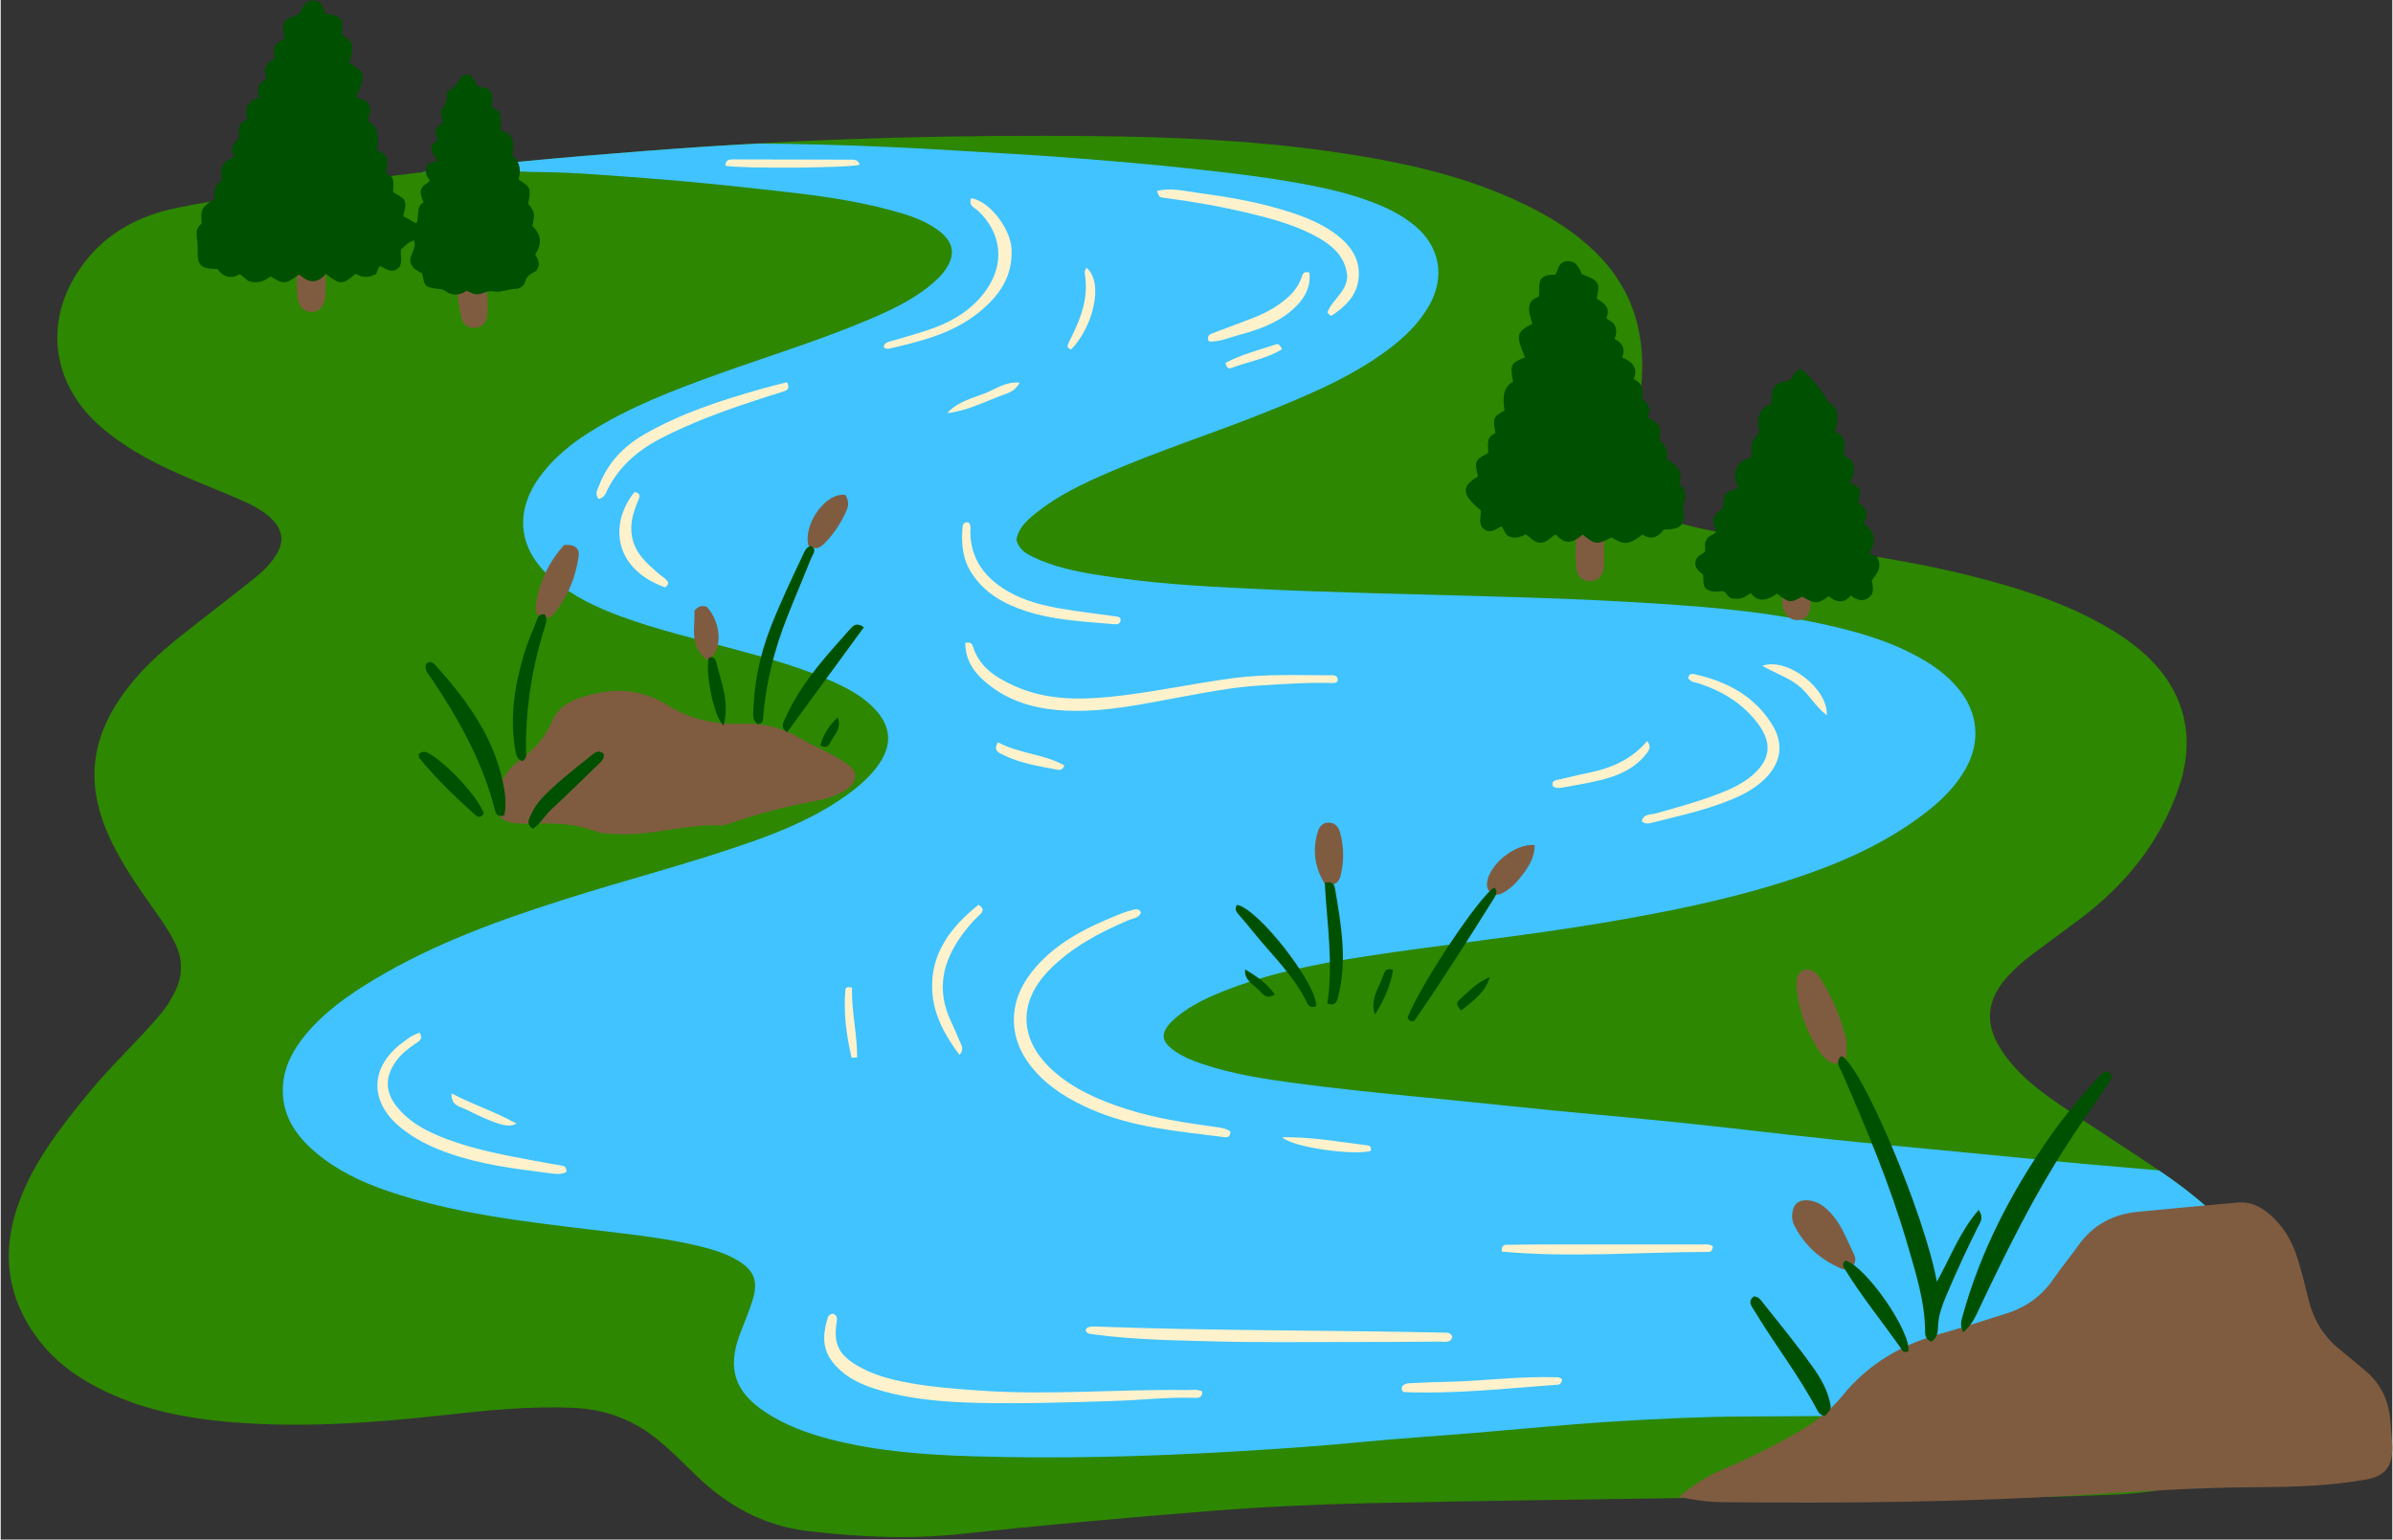
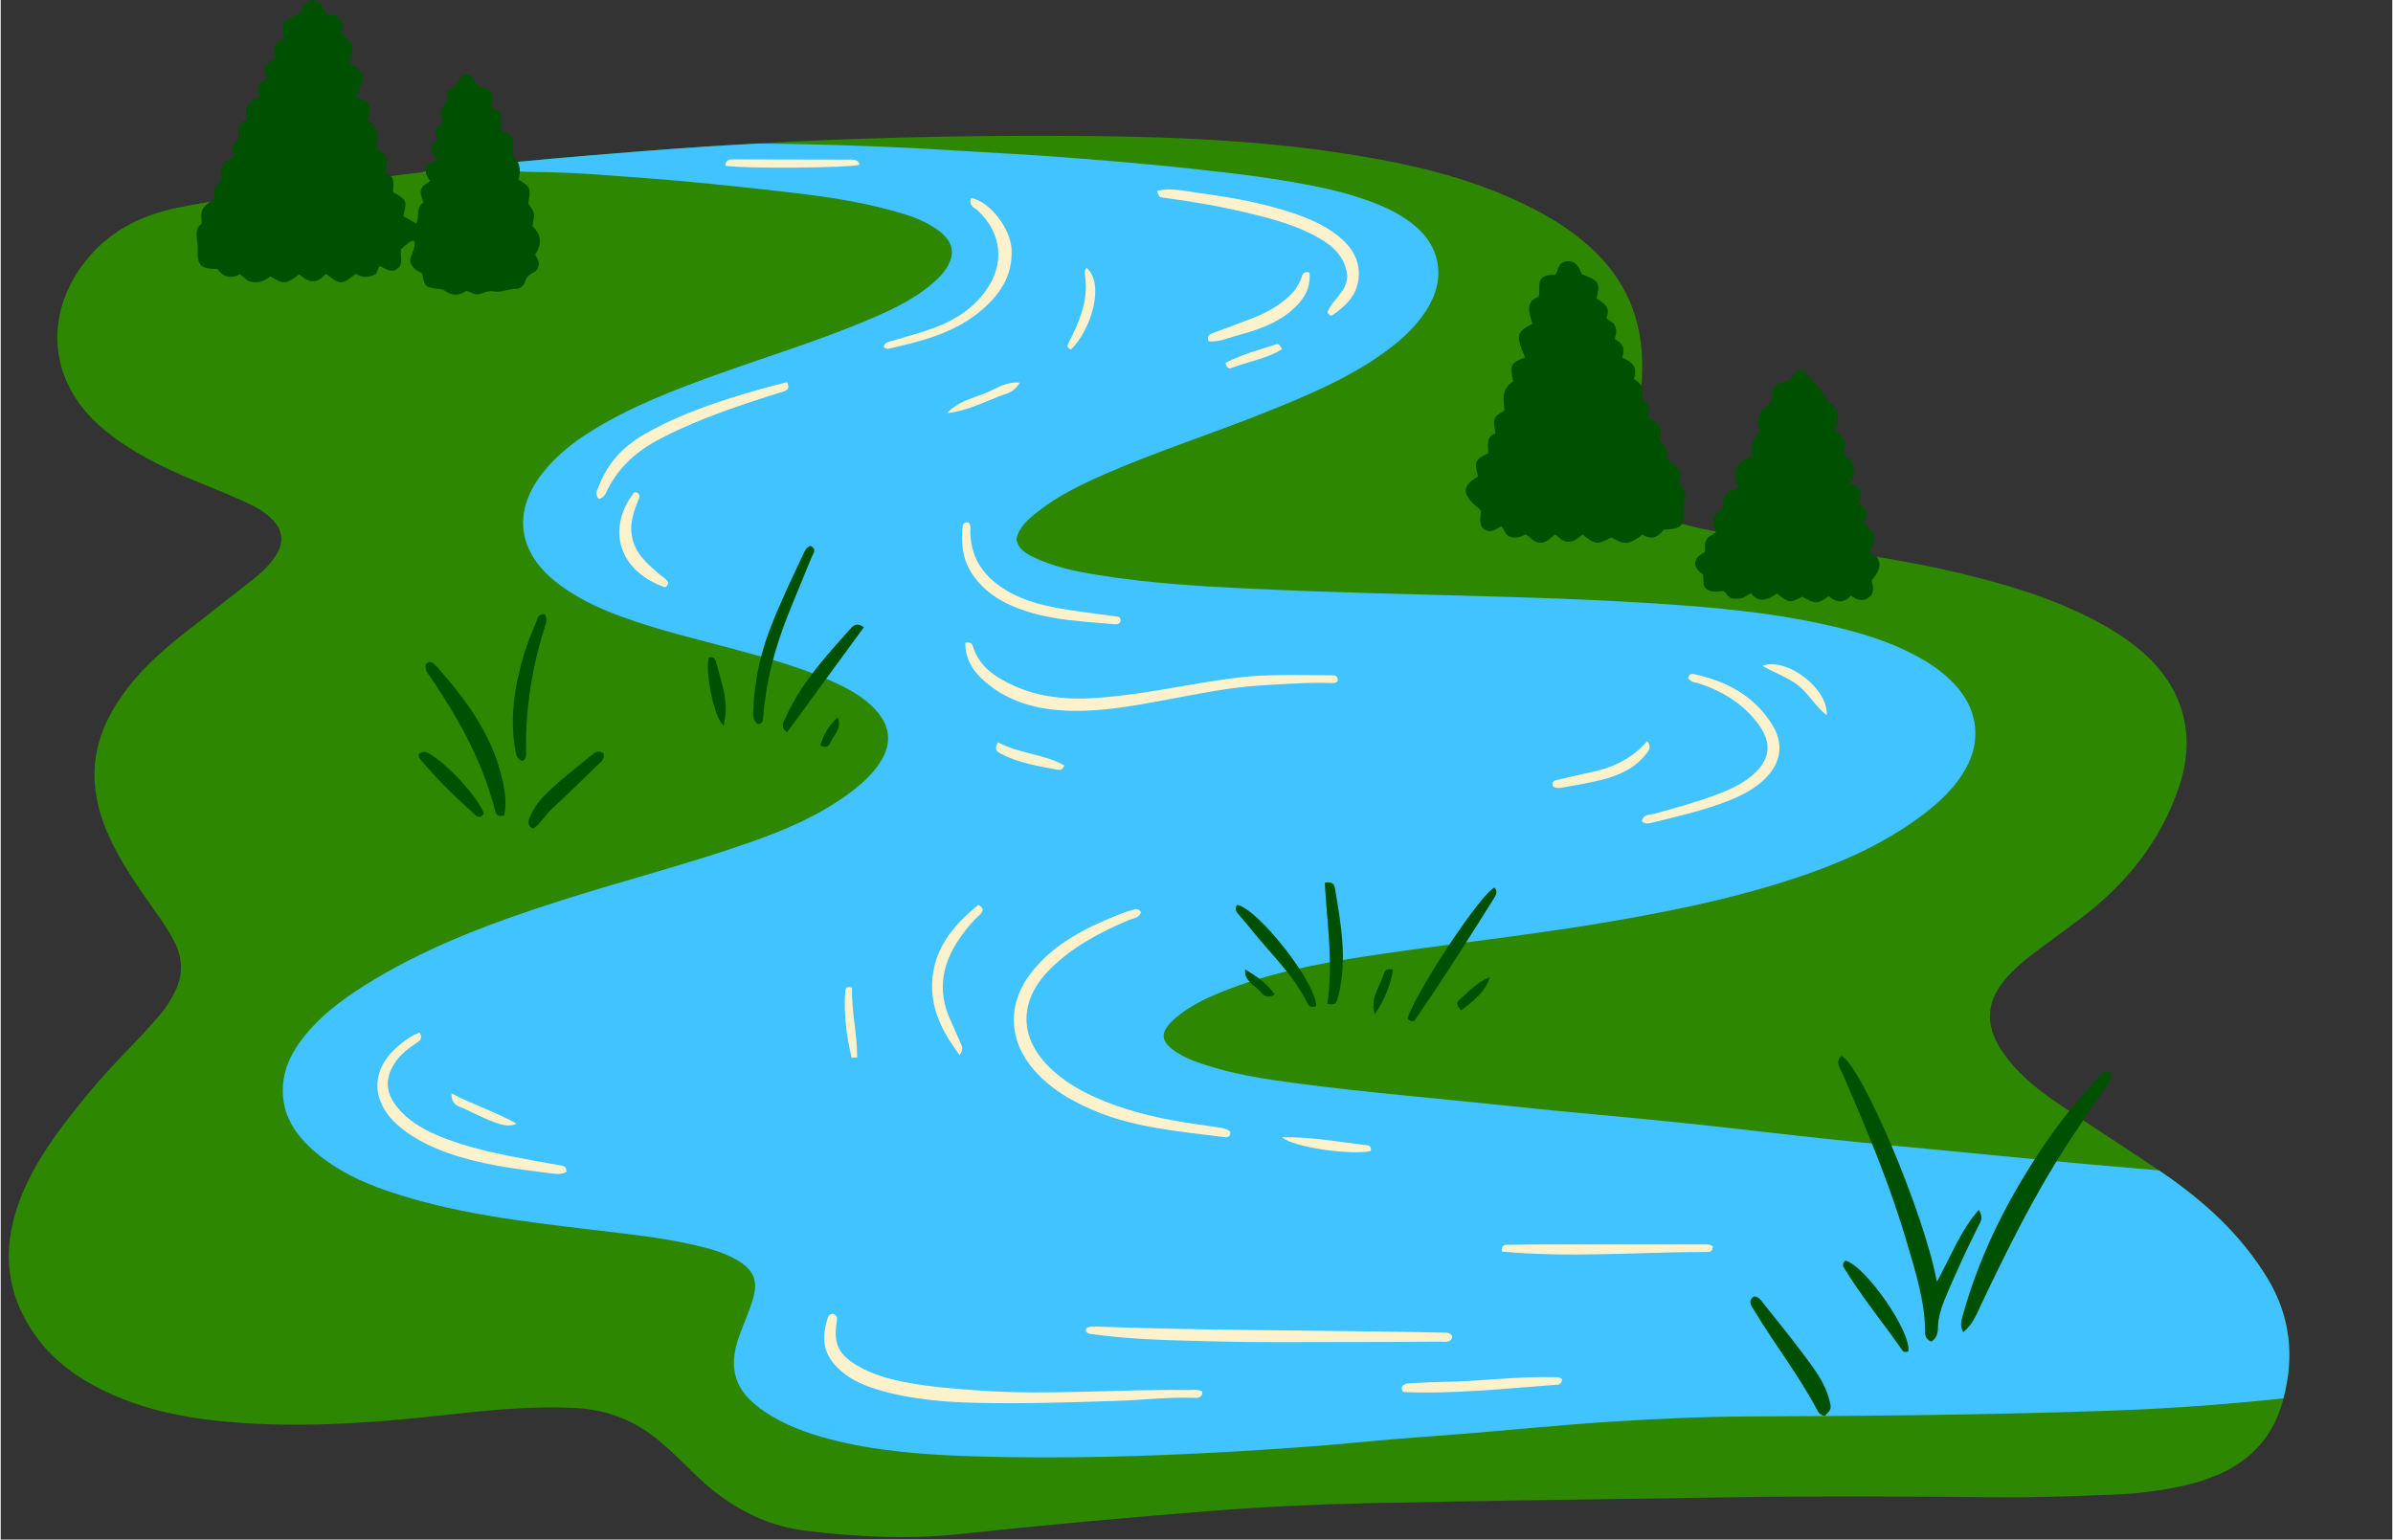
<svg xmlns="http://www.w3.org/2000/svg" height="323" preserveAspectRatio="xMidYMid meet" version="1.0" viewBox="-1.7 -0.1 501.7 323.0" width="502" zoomAndPan="magnify">
  <rect x="-1.7" y="-0.1" width="501.7" height="323.0" fill="#333333" stroke="none" />
  <g id="change1_1">
    <path d="M362.698,314.006c-25.975,0.407-51.953,0.706-77.925,1.271 c-10.965,0.238-21.938,0.773-32.871,1.637c-17.505,1.383-35.001,2.95-52.458,4.833 c-10.728,1.157-21.348,0.599-31.968-0.654c-9.196-1.085-16.901-5.409-23.467-11.815 c-2.493-2.432-4.946-4.897-7.623-7.132c-5.183-4.329-11.128-6.57-17.878-6.879 c-9.04-0.413-17.993,0.497-26.949,1.492c-14.114,1.568-28.265,2.63-42.462,1.688 c-10.636-0.706-21.079-2.507-30.68-7.55c-4.717-2.477-8.92-5.634-12.163-9.893 c-6.784-8.909-7.914-18.677-4.045-29.073c3.228-8.674,8.881-15.816,14.665-22.868 c4.761-5.805,10.328-10.873,15.141-16.628c1.035-1.238,1.845-2.611,2.607-4.031 c1.967-3.664,1.986-7.282,0.08-10.99c-1.437-2.794-3.271-5.315-5.073-7.862 c-2.888-4.081-5.689-8.215-7.91-12.708c-6.334-12.815-4.598-23.558,4.831-34.597 c3.85-4.507,8.497-8.142,13.146-11.767c4.011-3.128,8.036-6.238,12.009-9.412 c1.746-1.396,3.32-2.992,4.486-4.929c1.535-2.549,1.275-4.918-0.759-7.079 c-2.009-2.136-4.618-3.323-7.234-4.467c-6.449-2.818-13.101-5.175-19.286-8.59 c-3.449-1.905-6.732-4.044-9.702-6.637C8.49,80.012,7.206,66.161,15.912,54.9 c4.898-6.336,11.504-9.727,19.134-11.351c9.335-1.987,18.847-2.866,28.267-4.332 c10.481-1.63,21.003-2.976,31.545-4.13c8.327-0.911,16.669-1.705,25.019-2.415 c8.706-0.74,17.415-1.416,26.131-2.008c26.903-1.829,53.842-2.469,80.803-2.221 c17.136,0.158,34.245,0.872,51.225,3.344c13.889,2.022,27.563,4.908,40.293,11.16 c5.234,2.57,10.144,5.619,14.353,9.7c8.345,8.093,10.985,18.058,9.645,29.344 c-0.54,4.544-1.915,8.881-3.151,13.255c-2.008,7.109-0.663,9.926,6.228,12.691 c6.253,2.509,12.872,3.552,19.472,4.617c15.483,2.499,31.095,4.263,46.348,8.072 c10.496,2.621,20.758,5.873,30.098,11.522c2.219,1.342,4.318,2.847,6.273,4.555 c8.546,7.468,11.315,17.317,7.737,28.07 c-3.912,11.756-11.375,20.887-21.219,28.202c-3.151,2.342-6.32,4.659-9.465,7.009 c-2.078,1.553-4.021,3.262-5.725,5.227c-4.019,4.635-4.399,9.54-1.098,14.724 c3.089,4.851,7.5,8.364,12.155,11.537c7.224,4.923,14.639,9.566,21.854,14.502 c8.688,5.945,16.38,12.932,21.931,22.035c5.116,8.388,5.818,17.364,3.055,26.545 c-2.923,9.712-10.32,14.572-19.765,16.837c-5.135,1.231-10.366,1.865-15.619,2.08 c-8.293,0.34-16.589,0.637-24.897,0.552 C398.594,313.839,380.646,313.745,362.698,314.006z" fill="#2D8700" />
  </g>
  <g id="change2_1">
    <path d="M364.669,297.07c-9.364,0.031-18.737,0.484-28.085,1.067 c-10.05,0.627-20.075,1.643-30.113,2.468c-7.552,0.62-15.117,1.098-22.657,1.834 c-8.876,0.866-17.771,1.46-26.669,1.982c-18.271,1.071-36.564,1.567-54.861,1.007 c-10.158-0.311-20.308-1.036-30.208-3.632c-4.766-1.249-9.346-2.952-13.48-5.709 c-6.299-4.2-7.902-9.047-5.292-16.116c0.926-2.507,2.022-4.961,2.786-7.516 c1.171-3.919,0.154-6.187-3.423-8.251c-2.816-1.624-5.929-2.446-9.06-3.152 c-7.142-1.61-14.419-2.331-21.675-3.203c-14.34-1.722-28.697-3.387-42.47-8.081 c-5.435-1.853-10.591-4.3-15.015-8.024c-4.34-3.653-7.337-8.075-6.943-14.072 c0.268-4.072,2.131-7.502,4.668-10.597c4.025-4.908,9.139-8.473,14.52-11.701 c12.323-7.392,25.708-12.265,39.32-16.608 c13.329-4.253,26.91-7.693,40.107-12.369c7.166-2.539,14.105-5.555,20.259-10.129 c2.45-1.821,4.719-3.832,6.392-6.415c2.525-3.899,2.217-7.542-0.911-10.993 c-2.324-2.565-5.281-4.233-8.368-5.665c-6.74-3.126-13.875-5.091-21.018-7.023 c-8.085-2.187-16.26-4.069-24.135-6.975c-5.041-1.86-9.87-4.143-14.047-7.605 c-7.607-6.305-8.48-14.595-2.368-22.395c2.732-3.486,6.114-6.234,9.835-8.589 c8.501-5.38,17.831-8.92,27.24-12.297c9.98-3.583,20.131-6.696,29.936-10.756 c5.191-2.149,10.345-4.409,14.707-8.088c1.027-0.867,1.991-1.789,2.771-2.891 c2.27-3.206,1.839-5.906-1.369-8.309c-2.989-2.24-6.493-3.303-10.026-4.265 c-8.114-2.208-16.437-3.232-24.764-4.152c-8.857-0.979-17.723-1.932-26.608-2.578 c-7.468-0.543-14.937-1.216-22.434-1.276c-4.554-0.037-9.088-0.5-13.649-0.481 c-3.673,0.015-7.312,0.521-10.976,0.557c2.757-0.33,5.512-0.686,8.273-0.988 c8.327-0.911,16.669-1.705,25.019-2.415c8.706-0.74,17.415-1.416,26.131-2.008 c3.752-0.255,7.507-0.434,11.261-0.644c4.16,0.032,8.321,0.095,12.481,0.199 c9.983,0.25,19.966,0.694,29.942,1.326c6.761,0.428,13.534,0.749,20.29,1.254 c9.42,0.704,18.836,1.471,28.231,2.503c8.953,0.984,17.891,2.01,26.715,3.858 c4.458,0.934,8.834,2.142,13.033,3.932c2.558,1.09,4.956,2.46,7.091,4.25 c5.095,4.272,6.258,10.535,3.056,16.382c-2.238,4.087-5.549,7.179-9.255,9.886 c-7.709,5.632-16.441,9.259-25.218,12.787 c-11.079,4.453-22.478,8.073-33.432,12.85c-5.076,2.214-10.067,4.6-14.442,8.064 c-1.957,1.55-3.892,3.16-4.38,5.758c0.424,2.112,2.019,2.974,3.632,3.749 c4.309,2.069,8.953,2.99,13.621,3.741c10.491,1.687,21.076,2.337,31.68,2.839 c17.206,0.814,34.424,1.177,51.639,1.66c8.739,0.245,17.481,0.545,26.21,1.029 c14.155,0.785,28.307,1.703,42.214,4.711c7.43,1.607,14.707,3.684,21.331,7.576 c2.791,1.639,5.31,3.608,7.371,6.132c4.006,4.905,4.571,10.928,1.531,16.484 c-2.145,3.92-5.287,6.942-8.785,9.615c-8.771,6.699-18.78,10.907-29.192,14.214 c-12.6,4.003-25.54,6.553-38.561,8.742c-16.528,2.778-33.207,4.476-49.765,7.028 c-10.142,1.563-20.208,3.509-29.786,7.376c-2.899,1.17-5.729,2.489-8.275,4.331 c-0.792,0.573-1.569,1.188-2.257,1.879c-2.5,2.509-2.305,4.238,0.664,6.27 c1.707,1.168,3.596,1.951,5.546,2.611c6.542,2.213,13.329,3.248,20.137,4.146 c14.847,1.958,29.777,3.147,44.663,4.753c11.696,1.262,23.427,2.208,35.13,3.415 c10.637,1.098,21.252,2.415,31.887,3.534c9.75,1.026,19.513,1.928,29.273,2.863 c10.735,1.029,21.463,2.141,32.21,3.02c2.515,0.206,5.028,0.422,7.539,0.657 c0.264,0.18,0.534,0.35,0.798,0.53c8.688,5.945,16.38,12.932,21.931,22.035 c4.88,8.001,5.706,16.539,3.377,25.278c-4.839,0.492-9.68,0.954-14.528,1.334 c-7.733,0.606-15.488,1.025-23.241,1.287 C414.48,296.746,389.577,296.987,364.669,297.07z" fill="#40C3FF" />
  </g>
  <g id="change3_1">
-     <path d="M350.28,313.963c3.032-2.502,5.967-4.418,9.295-5.797 c5.352-2.218,10.521-4.833,15.559-7.702c3.599-2.05,6.896-4.514,9.498-7.729 c5.371-6.635,12.29-10.69,20.421-12.962c4.715-1.318,9.372-2.848,14.041-4.325 c4.132-1.307,7.442-3.711,9.902-7.337c1.6-2.359,3.465-4.536,5.106-6.868 c3.085-4.387,7.343-6.621,12.603-7.115c7.009-0.658,14.015-1.352,21.029-1.951 c2.431-0.208,4.505,0.798,6.357,2.343c3.052,2.546,4.953,5.829,6.085,9.566 c0.852,2.812,1.585,5.664,2.275,8.521c1.022,4.23,3.184,7.705,6.568,10.44 c1.803,1.458,3.578,2.951,5.35,4.448c3.404,2.875,5.044,6.593,5.261,11.003 c0.083,1.689,0.368,3.374,0.371,5.06c0.006,4.163-1.579,6.06-5.673,6.775 c-7.314,1.277-14.722,1.53-22.113,1.56c-12.404,0.051-24.762,0.86-37.131,1.624 c-25.297,1.564-50.627,1.803-75.963,1.532 C356.279,315.019,353.46,314.547,350.28,313.963z M175.046,159.633 c-2.828-1.867-6.029-3.066-8.922-4.783c-3.826-2.27-7.854-3.266-12.235-3.11 c-5.557,0.198-10.832-0.836-15.585-3.828c-4.621-2.909-9.561-3.719-14.856-2.577 c-3.913,0.843-7.829,1.962-9.56,5.997c-1.479,3.447-3.818,5.955-6.753,8.073 c-2.335,1.686-3.852,3.914-4.487,6.738c-1.084,4.819,0.163,6.427,5.116,6.56 c0.713,0.019,1.428,0.03,2.14,0.003c4.473-0.171,8.905-0.033,13.155,1.618 c1.358,0.527,2.795,0.451,4.219,0.544c7.435,0.483,14.614-2.126,22.04-1.799 c0.934,0.041,1.908-0.41,2.835-0.719c5.241-1.752,10.557-3.189,16.001-4.186 c2.616-0.479,5.223-1.13,7.526-2.607c1.308-0.839,2.152-1.862,1.759-3.696 C176.854,160.793,175.93,160.217,175.046,159.633z M375.048,206.911 c0.348,4.99,2.105,9.493,4.809,13.649c0.429,0.659,0.994,1.263,1.602,1.762 c0.786,0.643,1.731,0.939,2.735,0.487c1.014-0.456,1.394-1.331,1.36-2.386 c-0.032-0.974,0.014-1.984-0.227-2.912c-1.121-4.316-2.77-8.421-5.219-12.172 c-0.692-1.06-1.511-1.985-2.946-2.105 C375.134,203.677,374.929,205.21,375.048,206.911z M374.425,256.738 c2.123,4.326,5.482,7.356,9.885,9.259c0.903,0.39,1.767,0.332,2.451-0.402 c0.674-0.722,0.755-1.64,0.336-2.491c-1.409-2.857-2.459-5.921-4.594-8.371 c-1.304-1.496-2.795-2.768-4.884-2.988c-2.327-0.246-3.542,0.868-3.527,3.58 C374.141,255.544,374.161,256.201,374.425,256.738z M66.518,56.719 c0.11-1.859,0.314-3.718,0.301-5.576c-0.01-1.46-0.762-2.576-2.316-2.82 c-1.644-0.258-2.726,0.533-3.265,2.071c-0.175,0.5-0.319,1.024-0.377,1.549 c-0.362,3.267-0.631,6.542-0.352,9.83c0.203,2.385,1.322,3.649,3.089,3.566 c1.66-0.078,2.706-1.312,2.833-3.565c0.095-1.681,0.019-3.371,0.019-5.057 C66.472,56.717,66.495,56.718,66.518,56.719z M334.636,109.262 c-0.358-1.497-1.333-2.338-2.856-2.306c-1.526,0.033-2.554,0.908-2.722,2.436 c-0.351,3.19-0.56,6.405-0.276,9.605c0.165,1.857,1.401,2.857,2.98,2.817 c1.593-0.04,2.672-1.074,2.83-2.951c0.119-1.416,0.024-2.849,0.024-4.275 C334.834,112.811,335.058,111.028,334.636,109.262z M110.577,126.436 c-0.288,1.655,0.152,3.034,2.134,3.167c0.618-0.119,1.139-0.311,1.483-0.725 c2.966-3.561,4.674-7.716,5.349-12.246c0.246-1.648-0.819-2.641-3.081-2.379 C113.35,117.721,111.383,121.805,110.577,126.436z M100.342,62.056 c-0.119-1.599-0.169-3.206-0.378-4.793c-0.197-1.49-1.107-2.437-2.652-2.534 c-1.553-0.098-2.607,0.712-2.894,2.21c-0.631,3.292-0.212,6.568,0.579,9.775 c0.324,1.313,1.41,2.089,2.836,1.963c1.542-0.136,2.424-1.14,2.571-2.62 c0.132-1.322,0.028-2.666,0.028-4.001 C100.401,62.055,100.371,62.055,100.342,62.056z M279.412,183.501 c0.73-3.003,0.648-5.996-0.15-8.966c-0.209-0.777-0.633-1.47-1.429-1.884 c-1.53-0.494-2.702,0.106-3.173,1.549c-1.281,3.929-0.705,7.655,1.329,11.022 C278.002,185.887,278.995,185.213,279.412,183.501z M310.106,185.062 c-0.099,0.848,0.081,1.601,0.785,2.128c0.801,0.6,1.634,0.515,2.492,0.057 c1.767-0.943,3.088-2.378,4.253-3.944c1.311-1.762,2.459-3.626,2.455-6.119 C315.932,176.831,310.547,181.27,310.106,185.062z M167.699,114.251 c1.158,1.047,2.297,0.757,3.289-0.23c2.044-2.033,3.615-4.416,4.766-7.052 c0.436-0.999,0.476-2.077-0.251-3.223 C171.502,103.107,166.721,109.63,167.699,114.251z M146.412,127.2 c-0.921-0.283-1.76-0.242-2.589,0.853c0.176,3.467-1.206,7.549,2.807,10.404 C149.856,136.395,149.524,130.594,146.412,127.2z M377.976,124.89 c-0.166-2.031-1.205-3.177-2.879-3.204c-1.625-0.027-2.812,1.156-3.055,3.097 c-0.066,0.527-0.064,1.072-0.017,1.602c0.202,2.252,1.438,3.631,3.191,3.606 c1.838-0.026,2.767-1.282,2.764-3.763 C377.981,125.782,378.012,125.333,377.976,124.89z" fill="#7F5C40" />
-   </g>
+     </g>
  <g id="change4_1">
    <path d="M103.238,27.291c3.019,0.714,2.707,2.95,2.389,5.147 c1.635,1.448,1.869,3.219,1.279,5.115c2.576,1.606,2.676,1.86,2.038,5.036 c1.453,1.976,1.453,1.976,0.899,4.731c1.838,1.741,2.079,3.768,0.583,5.948 c0.449,1.005,1.347,1.891,0.199,3.442c-0.557,0.442-1.953,0.777-2.331,2.297 c-0.192,0.77-1.001,1.47-1.774,1.471c-1.668,0.001-3.348,0.866-4.819,0.562 c-1.365-0.282-2.168,0.525-3.316,0.587c-0.802,0.153-1.449-0.468-2.436-0.7 c-1.398,1.014-2.974,1.098-4.541-0.071c-0.263-0.196-0.647-0.28-0.986-0.318 c-3.135-0.355-3.136-0.349-3.729-3.298c-0.694-0.479-1.642-0.669-2.159-1.704 c-1.16-1.585,1.239-3.22,0.445-5.225c-1.306,0.425-1.952,1.27-2.711,1.903 c-0.176,1.2,0.349,2.381-0.252,3.564c-1.335,1.732-2.773,0.634-4.128-0.071 c-0.673,0.607-0.593,1.635-1,1.751c-1.774,0.91-3.028,0.521-4.108-0.124 c-2.839,2.365-3.338,2.366-6.256,0.013c-0.742,0.8-1.591,1.604-2.841,1.556 c-1.145-0.044-1.939-0.796-2.781-1.414c-2.898,2.088-3.248,2.115-6.015,0.391 c-1.246,1.013-2.695,1.597-4.617,0.985c-0.44-0.356-1.059-0.857-1.803-1.458 c-1.851,1.078-3.497,0.665-4.708-1.073c-3.691-0.001-4.279-0.792-4.126-4.483 c0.074-1.79-0.991-3.693,0.833-5.052c-0.227-3.034-0.153-3.18,2.698-5.27 c-0.174-1.425-0.061-2.919,1.471-3.691c0.096-1.108-0.288-2.095,0.133-3.045 c0.446-1.052,1.518-1.415,2.51-2.036c-0.908-1.633-0.258-2.805,1.037-3.859 c-0.08-1.545-0.464-3.3,1.781-3.902c-0.86-2.541,0.211-3.97,2.465-4.701 c-0.667-1.849-0.123-3.108,1.482-3.813c-0.052-0.896-0.497-1.651-0.302-2.114 c0.418-1.269,1.206-1.71,2.118-2.271c-0.797-2.007,0.039-3.369,1.986-3.993 c-0.716-3.553-0.385-4.103,2.975-5.177c0.605-0.826,0.8-1.979,2.133-2.766 c0.508-0.271,1.358-0.162,1.963,0.056c1.049,0.712,1.046,1.715,1.555,2.55 c0.992,0.333,2.32-0.04,3.294,1.403c0.446,0.739,0.033,1.939,0.199,3.048 c2.45,1.731,2.508,1.963,1.506,5.929c3.303,1.886,3.454,2.612,1.381,7.072 c0.901,0.572,2.237,0.515,2.752,1.748c0.46,1.103-0.088,2.079-0.264,3.238 c2.347,1.454,2.29,3.748,1.868,6.072c2.407,1.45,2.497,1.676,1.893,4.609 c0.222,0.708,1.192,0.764,1.376,1.458c0.426,0.994,0.064,1.989,0.158,2.915 c2.807,1.456,2.966,1.822,2.09,4.988c0.842,0.467,1.722,0.956,2.75,1.527 c0.782-1.546-0.174-3.489,1.523-4.396c-0.321-1.053-0.86-1.941-0.433-2.869 c0.365-0.871,1.242-1.081,1.799-1.683c-0.656-0.874-1.225-1.773-0.714-2.993 c0.443-0.823,1.324-1.018,2.369-1.174c-0.923-1.448-2.594-2.837-0.098-4.282 c0.083-0.73-0.588-1.395-0.347-2.212c0.228-0.772,0.929-1.04,1.491-1.627 c0.015-0.795-0.741-1.567-0.239-2.794c0.814-0.766,1.283-2.029,0.999-3.602 c1.605-0.665,2.547-1.893,3.116-3.245c0.834-0.469,1.506-0.435,2.278,0.077 c0.32,0.589,0.698,1.287,1.094,2.016c0.781,0.169,1.549,0.336,2.096,0.454 c1.539,1.16,0.969,2.555,0.896,3.997 C104.033,23.155,103.053,25.473,103.238,27.291z M325.72,55.134 c-0.823,0.56-0.651,1.652-1.369,2.418c-1.053,0.012-2.262-0.049-3.008,1.055 c-0.557,1.105-0.088,2.31-0.399,3.522c-0.733,0.25-1.404,0.664-1.759,1.328 c-0.707,1.594,0.156,3.01,0.403,4.399c-3.346,1.681-3.483,2.375-1.516,7.017 c-3.032,1.215-3.167,1.482-2.513,5.086c-2.415,1.449-2.061,3.837-1.793,6.063 c-2.393,1.38-2.463,1.559-1.89,4.786c-2.126,0.726-1.48,2.643-1.531,4.167 c-2.785,1.349-2.931,1.705-2.129,4.888c-4.134,2.326-2.825,4.293,0.552,7.074 c0.119,1.16-0.461,2.444,0.313,3.632c1.385,1.468,2.717,0.506,3.998-0.262 c0.691,0.715,0.761,1.763,1.686,2.126c1.243,0.538,2.41,0.134,3.478-0.437 c1.041,0.719,1.72,1.729,3.041,1.763c1.421,0.036,2.112-1.183,3.186-1.715 c0.778,0.699,1.452,1.42,2.521,1.501c1.351,0.102,2.26-0.831,3.194-1.484 c2.61,2.144,2.998,2.174,6.003,0.58c2.82,1.662,3.575,1.602,6.539-0.6 c1.808,1.245,3.295,0.539,4.454-1.032c3.719-0.054,4.494-0.899,4.13-4.449 c-0.046-0.452-0.109-0.861,0.105-1.288c0.765-1.53,0.064-2.745-1.022-4.031 c1.083-2.546-0.719-3.828-2.658-5.095c0.523-1.697-0.245-2.924-1.516-3.89 c0.242-1.078,0.316-2.051,0.015-2.814c-0.556-1.116-1.594-1.368-2.461-2.113 c0.893-1.591,0.132-2.82-1.225-3.914c0.648-1.796-0.027-3.125-1.669-4.009 c0.977-2.481-0.411-3.634-2.448-4.508c0.777-1.851,0.007-3.103-1.571-3.874 c0.334-1.037,0.561-1.902-0.044-3.034c-0.233-0.497-1.068-0.744-1.706-1.371 c1.013-2.15-0.496-3.193-2.017-4.071c0.76-3.369,0.537-3.728-3.102-5.125 c-0.337-0.842-0.729-1.745-1.667-2.488 C327.354,54.604,326.498,54.551,325.72,55.134z M373.542,79.725 c-3.306,0.629-3.611,1.015-3.914,4.926c-2.895,1.15-2.895,3.502-2.405,5.955 c-1.719,2.088-1.719,2.088-1.667,5.184c-1.312,0.494-2.63,0.997-3.207,2.507 c-0.545,1.426-0.006,2.734,0.461,4.021c-2.977,0.964-3.008,1.005-3.282,4.189 c-2.261,1.89-2.332,2.139-1.412,4.996c-0.537,0.688-1.633,0.733-2.021,1.736 c-0.53,0.714-0.058,1.67-0.346,2.51c-0.663,0.457-1.451,0.753-1.799,1.554 c-0.55,1.498,0.375,2.329,1.457,3.103c0.184,1.185-0.169,2.574,0.848,3.156 c1.326,0.797,2.407,0.314,3.452,0.364c0.705,0.405,0.919,1.362,1.854,1.548 c1.978,0.08,1.978,0.08,3.866-1.15c1.775,2.312,3.71,1.285,5.511,0.118 c2.561,1.98,2.729,1.997,5.303,0.642c2.614,1.564,3.297,1.556,5.529-0.122 c1.503,1.276,3.076,1.705,4.656-0.125c1.18,0.924,2.428,1.387,3.714,0.454 c1.332-0.966,0.88-2.365,0.66-3.592c1.053-1.452,2.299-2.758,1.138-4.895 c-0.195-0.47-1.193-0.24-1.604-1.035c1.469-2.274,1.206-4.333-1.101-5.923 c0.802-2.743,0.802-2.743-1.28-4.566c0.794-2.707,0.731-2.86-1.804-4.182 c0.869-1.301,1.291-2.693,0.601-4.174c-0.231-0.958-1.391-0.819-1.835-1.718 c0.42-1.902,0.487-3.835-1.876-4.804c1.029-2.779,0.805-5.07-1.401-6.157 c-1.576-3.085-3.582-4.986-5.545-6.96C374.398,77.714,374.349,79.106,373.542,79.725 z M404.462,268.799c-2.618-14.259-15.71-45.167-20.009-47.388 c-1.393,1.242-0.343,2.476,0.14,3.585c5.128,11.76,10.101,23.582,13.683,35.923 c1.759,6.059,3.723,12.099,3.725,18.523c0,0.857,0.338,1.541,1.266,1.91 c1.167-0.626,1.409-1.802,1.427-2.918c0.042-2.663,1.023-5.023,2.037-7.402 c1.988-4.664,4.108-9.265,6.382-13.797c0.457-0.91,1.237-1.833,0.141-3.503 C409.318,258.209,407.371,263.588,404.462,268.799z M413.74,273.615 c5.433-11.426,11.034-22.76,17.918-33.402c2.804-4.335,5.761-8.571,8.664-12.841 c0.677-0.995,1.373-1.943-0.136-2.754c-1.049,0.262-1.583,1-2.171,1.651 c-3.528,3.902-6.92,7.921-9.931,12.236c-8.054,11.543-14.464,23.894-18.239,37.523 c-0.286,1.032-0.558,2.02,0.153,3.376 C412.028,277.703,412.805,275.581,413.74,273.615z M103.993,165.866 c-1.653-10.513-7.573-18.701-14.448-26.357c-0.573-0.638-1.227-1.071-2.024-0.305 c-0.392,1.364,0.593,2.218,1.207,3.133c5.739,8.56,10.712,17.483,13.268,27.567 c0.243,0.96,0.635,1.42,1.939,1.071 C104.286,169.22,104.255,167.531,103.993,165.866z M382.004,293.975 c-0.608-2.655-1.942-4.968-3.496-7.158c-3.302-4.654-6.921-9.063-10.478-13.521 c-0.49-0.614-0.891-1.354-1.943-1.418c-1.457,1.077-0.441,2.104,0.166,3.119 c4.209,7.029,9.303,13.498,13.126,20.771c0.297,0.564,0.669,1.055,1.593,1.169 C382.297,295.579,382.348,295.476,382.004,293.975z M166.655,116.172 c-2.414,5.141-4.878,10.256-6.929,15.563c-2.105,5.447-3.295,11.062-3.528,16.879 c-0.046,1.148-0.291,2.508,1.008,3.229c0.323-0.127,0.518-0.153,0.641-0.261 c0.363-0.322,0.371-0.775,0.405-1.223c0.558-7.33,2.398-14.357,5.096-21.168 c1.634-4.124,3.383-8.203,5.032-12.322c0.319-0.796,1.27-1.764-0.229-2.458 C167.317,114.709,166.996,115.447,166.655,116.172z M110.62,130.396 c-0.935,2.304-1.915,4.605-2.614,6.985c-1.898,6.461-2.945,13.022-1.773,19.775 c0.185,1.068,0.345,2.085,1.543,2.409c0.987-0.614,0.728-1.5,0.72-2.253 c-0.098-8.803,1.251-17.383,3.909-25.765c0.297-0.937,0.593-1.84,0.039-2.747 C111.073,128.555,110.921,129.652,110.62,130.396z M294.92,213.949 c5.807-8.404,11.28-17.025,16.694-25.685c0.441-0.706,0.736-1.421,0.048-2.155 c-2.791,1.215-15.782,20.701-18.234,27.325c0.208,0.422,0.501,0.726,1.109,0.727 C294.768,214.037,294.875,214.015,294.92,213.949z M179.371,131.499 c-1.595-1.166-2.314-0.266-3.01,0.519c-2.008,2.265-4.048,4.506-5.964,6.848 c-2.934,3.588-5.576,7.383-7.478,11.638c-0.399,0.893-1.215,1.879,0.342,3.026 C168.644,146.17,173.99,138.859,179.371,131.499z M257.671,189.745 c-0.634,0.83-0.175,1.449,0.377,2.085c0.932,1.073,1.859,2.152,2.744,3.264 c3.973,4.991,8.753,9.369,11.583,15.229c0.369,0.764,0.893,1.069,1.887,0.634 C274.314,206.124,262.009,190.464,257.671,189.745z M384.915,265.78 c3.705,6.101,8.263,11.603,12.329,17.452c0.283,0.408,0.789,0.327,1.232,0.186 c0.677-4.03-8.857-17.821-13.173-19.057 C384.777,264.727,384.649,265.341,384.915,265.78z M276.59,210.455 c1.778,0.53,1.979-0.339,2.258-1.408c1.993-7.655,0.64-15.204-0.65-22.755 c-0.14-0.821-0.498-1.56-2.143-1.188 C276.516,193.607,277.908,202.055,276.59,210.455z M113.82,169.7 c3.203-2.963,6.322-6.018,9.444-9.069c0.729-0.712,1.72-1.332,1.549-2.599 c-1.039-0.897-1.832-0.268-2.608,0.357c-3.396,2.737-6.865,5.389-9.938,8.507 c-1.266,1.285-2.235,2.749-2.957,4.403c-0.39,0.894-0.619,1.681,0.646,2.48 C111.597,172.675,112.465,170.954,113.82,169.7z M86.151,158.969 c3.541,4.357,7.607,8.205,11.756,11.965c0.641,0.581,1.315,0.401,1.738-0.403 c-1.257-3.437-7.57-10.298-11.543-12.577c-0.679-0.389-1.31-0.499-2.132,0.142 C86.043,158.475,86.008,158.793,86.151,158.969z M148.4,138.838 c-0.169-0.696-0.623-1.324-1.564-0.977c-0.779,3.055,1.036,12.427,3.095,14.278 C151.273,147.214,149.424,143.065,148.4,138.838z M290.371,203.358 c-1.33-0.408-1.702,0.159-1.985,1.022c-0.892,2.711-2.937,5.145-1.793,8.348 C288.427,209.811,289.852,206.794,290.371,203.358z M310.676,204.898 c-2.658,1.065-4.544,3.102-6.564,4.939c-0.505,0.459-0.315,1.15,0.572,2.049 C307.162,209.897,309.701,208.139,310.676,204.898z M262.43,207.81 c0.703,0.764,1.539,1.804,3.148,0.71c-1.63-2.306-3.82-3.804-6.222-5.253 C259.096,205.635,261.184,206.455,262.43,207.81z M170.264,156.3 c1.288,0.682,1.746,0.079,2.101-0.69c0.71-1.538,2.419-2.766,1.528-5.245 C171.986,152.206,170.834,154.05,170.264,156.3z" fill="#005001" />
  </g>
  <g id="change5_1">
    <path d="M237.513,191.297c-0.443,1.254-1.679,1.245-2.594,1.636 c-6.092,2.6-11.898,5.648-16.615,10.421c-6.626,6.705-6.409,14.655,0.589,21.027 c4.445,4.047,9.855,6.343,15.47,8.164c6.189,2.007,12.617,2.929,19.037,3.826 c1.063,0.148,2.054,0.303,2.851,0.923c0.04,1.023-0.524,1.268-1.203,1.18 c-9.505-1.228-19.118-1.939-28.062-5.866c-4.364-1.916-8.396-4.303-11.625-7.887 c-5.725-6.355-6.062-14.199-0.77-20.906c4.628-5.865,11.046-9.123,17.786-11.856 c0.984-0.399,1.981-0.79,3.006-1.051 C236.086,190.729,236.948,190.3,237.513,191.297z M171.783,276.397 c-1.286,4.311-1.173,7.614,2.763,11.093c2.316,2.047,5.13,3.18,8.05,4.041 c6.803,2.007,13.815,2.533,20.85,2.69c9.535,0.213,19.063-0.109,28.596-0.408 c5.43-0.17,10.84-0.82,16.283-0.657c0.911,0.027,2.071,0.214,2.041-1.329 c-1.06-0.539-2.149-0.287-3.198-0.301c-14.434-0.201-28.857,1.13-43.304,0.121 c-5.335-0.373-10.652-0.759-15.895-1.783c-3.493-0.682-6.929-1.651-10.032-3.492 c-3.884-2.303-4.973-4.616-4.276-9.054c0.118-0.755,0.199-1.43-0.76-1.803 C172.38,275.549,171.95,275.837,171.783,276.397z M203.997,142.184 c5.126,4.89,11.51,6.598,18.335,6.823c8.056,0.266,15.904-1.469,23.771-2.918 c5.41-0.997,10.821-2.033,16.322-2.371c5.067-0.312,10.136-0.686,15.222-0.521 c0.421,0.014,0.895,0.017,1.137-0.525c0.043-1.221-0.886-1.097-1.657-1.099 c-6.769-0.011-13.558-0.303-20.287,0.595c-8.711,1.163-17.312,3.088-26.069,3.947 c-6.794,0.667-13.538,0.557-19.911-2.351c-3.79-1.729-7.236-3.881-8.594-8.191 c-0.169-0.537-0.38-1.016-1.625-0.83 C200.637,137.756,201.888,140.173,203.997,142.184z M227.393,279.821 c8.486,1.161,17.041,1.278,25.575,1.503c9.268,0.245,18.546,0.12,27.82,0.126 c6.509,0.004,13.019-0.029,19.528-0.077c0.977-0.007,2.226,0.367,2.499-1.113 c-0.273-0.517-0.711-0.754-1.132-0.763c-24.683-0.553-49.379-0.372-74.055-1.305 c-0.431-0.016-0.886,0.058-1.295,0.193c-0.2,0.066-0.322,0.37-0.454,0.535 C226.116,279.767,226.772,279.736,227.393,279.821z M82.454,218.742 c-6.755,5.117-6.839,12.361-0.26,17.715c2.936,2.389,6.263,4.029,9.808,5.293 c6.831,2.436,13.969,3.345,21.104,4.237c1.245,0.156,2.603,0.445,3.848-0.187 c0.081-0.894-0.253-1.248-1.011-1.372c-2.014-0.328-4.02-0.7-6.026-1.071 c-6.816-1.26-13.621-2.552-20.051-5.29c-3.239-1.379-6.187-3.152-8.422-5.925 c-2.529-3.138-2.576-6.253-0.262-9.547c1.099-1.564,2.571-2.691,4.121-3.751 c0.699-0.478,1.665-0.866,0.904-2.283 C84.68,216.995,83.565,217.9,82.454,218.742z M242.241,41.38 c5.991,0.778,11.936,1.819,17.81,3.227c5.188,1.244,10.338,2.628,15.003,5.355 c3.052,1.784,5.358,4.117,5.713,7.797c0.02,3.351-3.266,5.074-4.149,7.706 c0.46,0.636,0.79,0.732,0.983,0.601c2.78-1.89,5.16-4.119,5.547-7.697 c0.416-3.842-1.424-6.684-4.3-8.977c-2.752-2.194-5.929-3.588-9.227-4.707 c-6.51-2.208-13.257-3.405-20.04-4.299c-2.858-0.377-5.77-1.174-8.731-0.423 C241.336,41.242,241.334,41.262,242.241,41.38z M344.332,172.592 c5.58-1.407,11.222-2.608,16.585-4.766c2.739-1.102,5.353-2.434,7.481-4.538 c3.417-3.379,4.015-7.338,1.499-11.388c-3.757-6.048-9.559-9.067-16.306-10.56 c-0.705-0.156-1.221,0.039-1.295,0.917c0.194,0.156,0.392,0.317,0.591,0.476 c0.44,0.353,1.001,0.332,1.502,0.494c5.021,1.626,9.385,4.251,12.583,8.548 c2.992,4.021,2.598,7.489-1.215,10.779c-2.257,1.948-4.975,3.099-7.722,4.131 c-4.146,1.556-8.418,2.713-12.68,3.908c-0.918,0.258-2.444-0.028-2.785,1.629 C343.263,172.753,343.839,172.716,344.332,172.592z M125.594,102.619 c2.463-4.902,6.385-8.262,11.172-10.738c6.089-3.15,12.49-5.529,18.982-7.68 c2.185-0.724,4.373-1.446,6.578-2.106c1.016-0.304,1.597-0.7,0.914-2.01 c-1.921,0.502-3.792,0.952-5.641,1.48c-8.377,2.393-16.643,5.069-24.255,9.442 c-4.397,2.526-7.683,5.991-9.525,10.765c-0.343,0.889-0.958,1.726-0.103,2.813 C124.976,104.327,125.216,103.37,125.594,102.619z M203.32,44.126 c4.974,4.651,5.648,11.074,1.729,16.61c-2.723,3.847-6.501,6.286-10.809,7.903 c-2.881,1.082-5.883,1.844-8.833,2.74c-0.79,0.24-1.722,0.284-1.886,1.341 c0.387,0.328,0.719,0.422,1.087,0.338c6.663-1.522,13.321-3.161,18.788-7.541 c4.228-3.387,7.253-7.494,6.953-13.401c-0.21-4.136-4.469-9.987-8.493-10.655 C201.295,43.114,202.615,43.467,203.32,44.126z M200.071,110.513 c-0.291,3.428-0.019,6.703,1.962,9.714c2.751,4.181,6.82,6.41,11.372,7.891 c5.872,1.911,12.017,2.174,18.108,2.702c0.568,0.049,1.259,0.215,1.667-0.455 c0.232-1.12-0.553-1.088-1.271-1.187c-3.686-0.506-7.385-0.943-11.052-1.568 c-4.659-0.795-9.191-2.011-13.114-4.844c-3.847-2.779-5.991-6.457-6.034-11.274 c-0.006-0.677,0.227-1.432-0.414-1.983 C200.483,109.363,200.134,109.767,200.071,110.513z M355.143,260.984 c-10.348-0.012-20.696-0.016-31.044-0.01c-3.033,0.002-6.066,0.027-9.098,0.074 c-0.828,0.013-1.924-0.255-1.816,1.43c14.472,1.34,28.96,0.077,43.439,0.077 c0.49,0,0.76-0.395,0.872-1.166 C356.73,260.829,355.912,260.985,355.143,260.984z M199.592,218.611 c-0.651-1.459-1.233-2.949-1.923-4.389c-3.212-6.699-1.755-12.755,2.486-18.44 c1.068-1.431,2.222-2.786,3.544-3.992c0.693-0.632,0.976-1.267-0.284-2.067 c-5.746,4.614-10.061,10.108-9.708,17.919c0.229,5.059,2.614,9.439,5.738,13.589 C200.409,220.031,199.915,219.336,199.592,218.611z M324.316,288.833 c-6.073-0.154-12.123,0.427-18.168,0.797c-3.655,0.224-7.308,0.171-10.953,0.412 c-1.086,0.072-2.317-0.133-2.978,0.822c-0.047,0.674,0.143,1.077,0.495,1.091 c10.803,0.437,21.527-0.787,32.273-1.558c0.478-0.034,0.742-0.433,0.891-1.061 C325.389,288.764,324.832,288.847,324.316,288.833z M271.175,58.137 c-0.583,1.734-1.69,3.137-3.043,4.318c-2.098,1.834-4.523,3.144-7.116,4.142 c-2.734,1.052-5.465,2.114-8.219,3.109c-0.828,0.299-1.556,0.518-1.082,1.814 c2.124,0.178,4.094-0.735,6.102-1.275c4.051-1.089,8.039-2.421,11.293-5.213 c2.422-2.078,4.077-4.583,3.739-7.935 C271.574,56.713,271.415,57.424,271.175,58.137z M136.348,120.281 c-2.465-2.168-4.973-4.238-5.621-7.81c-0.473-2.61,0.212-4.883,1.146-7.2 c0.332-0.824,0.997-1.86-0.614-2.148c-5.505,6.863-4.185,16.227,6.392,19.993 c0.333-0.163,0.565-0.411,0.688-0.931 C137.993,121.325,137.065,120.911,136.348,120.281z M178.497,34.456 c-0.323-1.155-1.298-1.059-2.145-1.062c-8.104-0.031-16.207-0.039-24.311-0.05 c-0.806-0.001-1.64-0.024-1.733,1.329 C153.916,35.326,176.56,35.137,178.497,34.456z M326.379,165.045 c2.621-0.444,5.246-0.913,7.824-1.557c3.5-0.875,6.737-2.3,9.11-5.201 c0.674-0.824,1.396-1.614,0.385-2.922c-3.302,3.906-7.614,5.742-12.405,6.69 c-2.171,0.43-4.311,1.01-6.478,1.461c-0.751,0.156-1.133,0.445-0.949,1.285 C324.628,165.457,325.561,165.184,326.379,165.045z M367.861,139.585 c2.625,1.507,5.213,2.383,7.369,3.995c2.272,1.699,3.552,4.354,6.131,6.386 C381.741,144.415,373.032,137.707,367.861,139.585z M226.118,56.105 c-0.559,0.491-0.405,1.168-0.326,1.733c0.628,4.518-0.798,8.57-2.742,12.516 c-0.311,0.631-0.667,1.247-0.905,1.905c-0.195,0.54,0.279,0.765,0.673,0.979 C227.26,68.827,229.856,59.367,226.118,56.105z M285.704,241.365 c0.126-0.601,0.003-1.087-0.692-1.17c-5.768-0.694-11.508-1.801-17.918-1.711 C269.442,240.677,282.116,242.338,285.704,241.365z M208.533,158.235 c3.596,1.803,7.539,2.405,11.434,3.147c0.474,0.09,1.093,0.131,1.454-0.892 c-4.273-2.43-9.405-2.432-13.926-4.863 C206.432,157.405,207.678,157.806,208.533,158.235z M207.932,82.984 c1.385-0.529,3.065-0.807,4.124-2.807c-2.914-0.268-4.939,1.307-7.071,2.155 c-2.811,1.118-5.918,1.789-8.116,4.232 C200.828,86.144,204.323,84.361,207.932,82.984z M95.657,232.545 c6.98,3.429,8.997,4.01,10.867,3.092c-4.391-2.459-8.987-3.917-13.659-6.346 C92.811,231.879,94.55,232.002,95.657,232.545z M177.963,221.759 c0.028-4.944-1.237-9.815-1.07-14.651c-0.877-0.223-1.35-0.083-1.396,0.431 c-0.429,4.846,0.205,9.58,1.305,14.259 C177.189,221.785,177.576,221.772,177.963,221.759z M256.438,77.112 c3.53-1.348,7.376-1.93,10.652-3.942c-0.356-0.774-0.733-1.193-1.158-1.054 c-3.628,1.186-7.35,2.149-10.69,3.909 C255.435,76.974,255.831,77.344,256.438,77.112z" fill="#FEF2CC" />
  </g>
</svg>